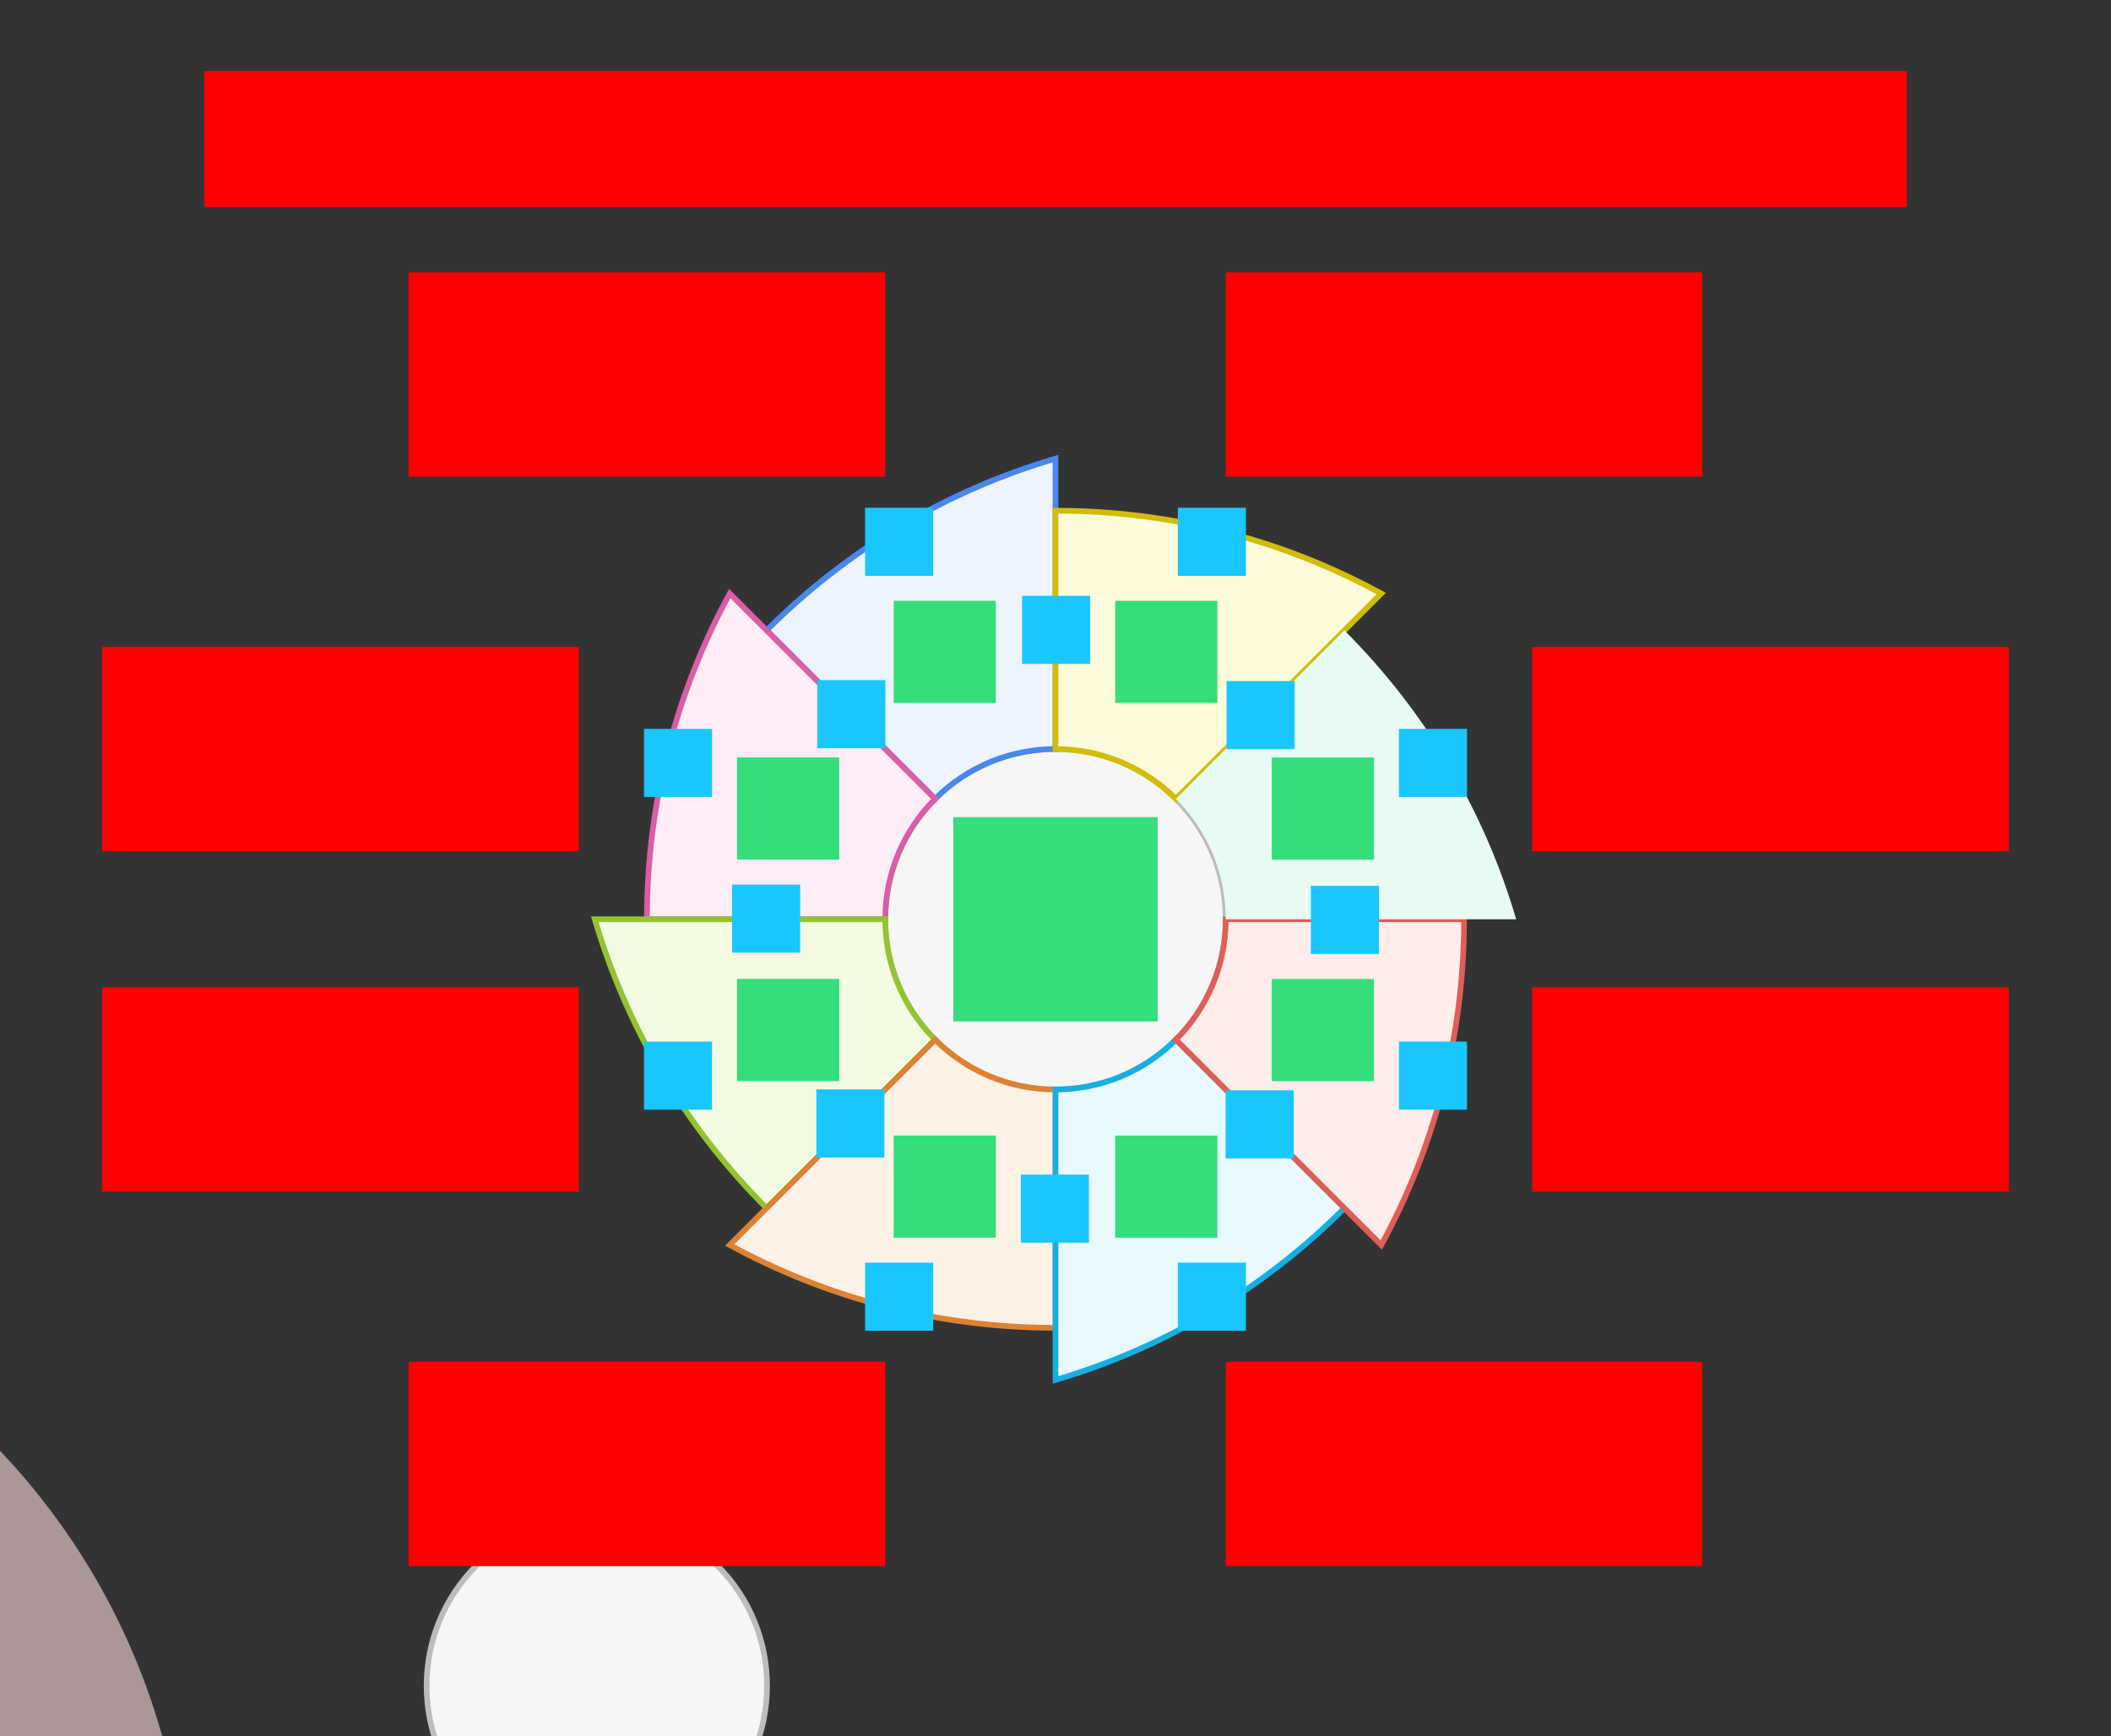
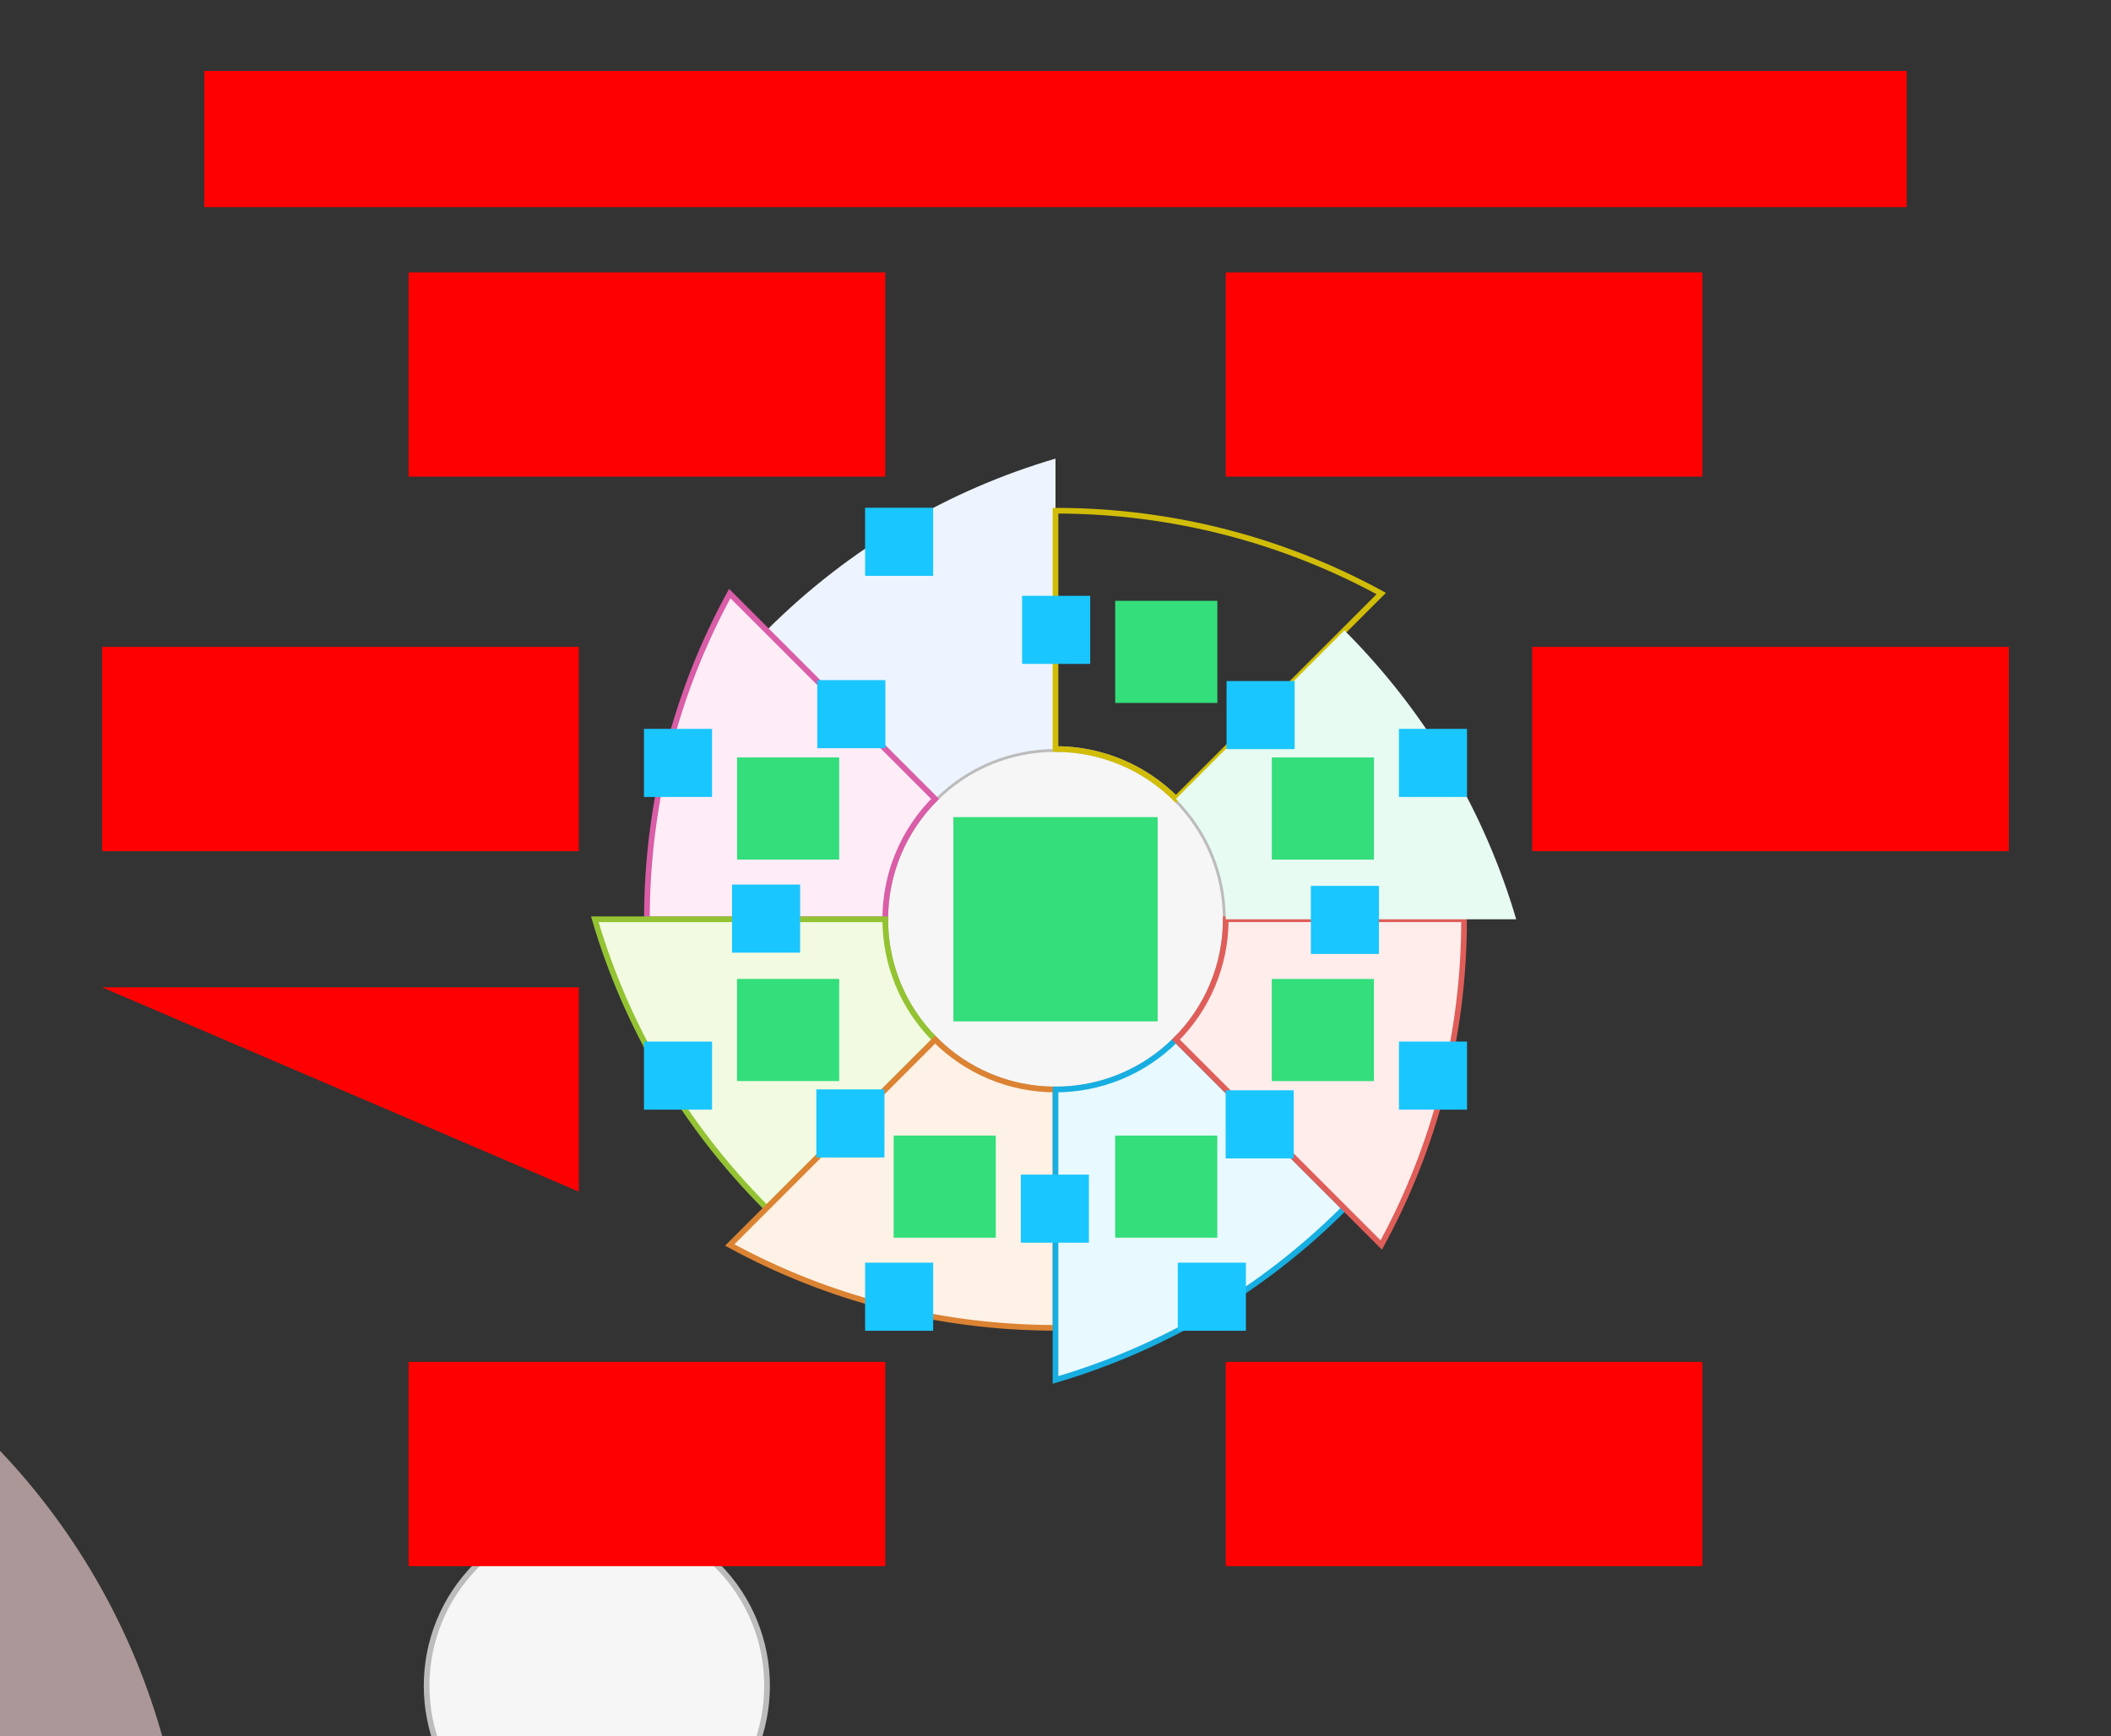
<svg xmlns="http://www.w3.org/2000/svg" width="744" height="612">
  <rect width="100%" height="100%" fill="#333333" stroke="none" />
  <g id="sector-color2-v4--family--8">
    <g id="lines">
      <g id="g-0">
        <ellipse id="cr-big" stroke="#bcbcbc" fill="#f6f6f6" stroke-width="2" stroke-linejoin="miter" transform="translate(312, 264)" cx="60" cy="60" rx="60" ry="60" />
      </g>
      <g id="g-8">
        <g id="cu_2">
          <path id="cu" transform="translate(270.177, 161.639)" fill="#edf4ff" d="M59.397 119.939 L0 60.542 C29.407 31.134 64.548 10.954 101.823 0 L101.823 102.365 C86.468 102.365 71.113 108.223 59.397 119.939 Z" />
-           <path id="cu_1" transform="translate(270.177, 161.639)" fill="none" stroke="#4987ec" stroke-width="2" stroke-linejoin="miter" stroke-linecap="none" stroke-miterlimit="4" d="M 59.397 119.939 L 0 60.542 C 29.407 31.134 64.548 10.954 101.823 0 L 101.823 102.365 C 86.468 102.365 71.113 108.223 59.397 119.939 Z" />
        </g>
      </g>
      <g id="g-7">
        <g id="cu_5">
          <path id="cu_3" transform="translate(228.002, 209.194)" fill="#feecf7" d="M84 114.809 L4.5475e-13 114.809 C-1.3487e-6 73.221 10.578 34.103 29.191 0 L101.574 72.383 C90.716 83.241 84 98.241 84 114.809 Z" />
          <path id="cu_4" transform="translate(228.002, 209.194)" fill="none" stroke="#d95da7" stroke-width="2" stroke-linejoin="miter" stroke-linecap="none" stroke-miterlimit="4" d="M 84 114.809 L 4.5475e-13 114.809 C -0 73.221 10.578 34.103 29.191 0 L 101.573 72.383 C 90.716 83.241 84 98.241 84 114.809 Z" />
        </g>
      </g>
      <g id="g-6">
        <g id="cu_8">
          <path id="cu_6" transform="translate(209.637, 324.002)" fill="#f2fae1" d="M119.939 42.426 L60.542 101.823 C31.134 72.416 10.954 37.276 0 6.4087e-6 L102.365 0 C102.365 15.355 108.223 30.711 119.939 42.426 Z" />
          <path id="cu_7" transform="translate(209.637, 324.002)" fill="none" stroke="#93c332" stroke-width="2" stroke-linejoin="miter" stroke-linecap="none" stroke-miterlimit="4" d="M 119.939 42.426 L 60.542 101.823 C 31.134 72.416 10.954 37.276 0 0 L 102.365 0 C 102.365 15.355 108.223 30.711 119.939 42.426 Z" />
        </g>
      </g>
      <g id="g-5">
        <g id="cu_11">
          <path id="cu_9" transform="translate(257.192, 366.426)" fill="#fef2e6" d="M114.809 17.574 L114.809 101.574 C73.221 101.574 34.103 90.995 0 72.383 L72.383 0 C83.241 10.858 98.241 17.574 114.809 17.574 Z" />
          <path id="cu_10" transform="translate(257.192, 366.426)" fill="none" stroke="#db8333" stroke-width="2" stroke-linejoin="miter" stroke-linecap="none" stroke-miterlimit="4" d="M 114.809 17.574 L 114.809 101.573 C 73.221 101.573 34.103 90.995 0 72.383 L 72.383 0 C 83.241 10.858 98.241 17.574 114.809 17.574 Z" />
        </g>
      </g>
      <g id="g-4">
        <g id="cu_14">
          <path id="cu_12" transform="translate(372, 366.426)" fill="#e8f9ff" d="M42.426 0 L101.823 59.397 C72.416 88.804 37.276 108.985 0 119.939 L1.3196e-6 17.574 C15.355 17.574 30.711 11.716 42.426 0 Z" />
          <path id="cu_13" transform="translate(372, 366.426)" fill="none" stroke="#17aee1" stroke-width="2" stroke-linejoin="miter" stroke-linecap="none" stroke-miterlimit="4" d="M 42.426 0 L 101.823 59.397 C 72.416 88.804 37.276 108.985 0 119.939 L 0 17.574 C 15.355 17.574 30.711 11.716 42.426 0 Z" />
        </g>
      </g>
      <g id="g-3">
        <g id="cu_17">
          <path id="cu_15" transform="translate(414.425, 324)" fill="#ffedeb" d="M17.574 9.0026e-5 L101.574 0 C101.574 41.588 90.995 80.706 72.383 114.809 L0 42.426 C10.858 31.569 17.574 16.569 17.574 9.0026e-5 Z" />
          <path id="cu_16" transform="translate(414.425, 324)" fill="none" stroke="#df5e59" stroke-width="2" stroke-linejoin="miter" stroke-linecap="none" stroke-miterlimit="4" d="M 17.574 0 L 101.574 0 C 101.574 41.588 90.995 80.706 72.383 114.809 L 0 42.426 C 10.858 31.569 17.574 16.569 17.574 0 Z" />
        </g>
      </g>
      <g id="g-2">
        <g id="cu_20">
-           <path id="cu_18" transform="translate(371.998, 180.003)" fill="#fefbdb" d="M9.0026e-5 84 L0 0 C41.588 2.1569e-6 80.706 10.578 114.809 29.191 L42.426 101.574 C31.569 90.716 16.569 84 9.0026e-5 84 Z" />
          <path id="cu_19" transform="translate(371.998, 180.003)" fill="none" stroke="#d1bd08" stroke-width="2" stroke-linejoin="miter" stroke-linecap="none" stroke-miterlimit="4" d="M 0 84 L 0 0 C 41.588 0 80.706 10.578 114.809 29.191 L 42.426 101.574 C 31.569 90.716 16.569 84 0 84 Z" />
        </g>
      </g>
      <g id="g-1">
        <path id="cu_21" transform="matrix(-9.934765898833575e-8, 1, -1, -9.934765898833575e-8, 534.363, 222.178)" fill="#e7fbf2" d="M59.397 119.939 L0 60.542 C29.407 31.134 64.548 10.954 101.823 0 L101.823 102.365 C86.468 102.365 71.113 108.223 59.397 119.939 Z">
          <path id="Intersect" transform="matrix(0.782, 0.624, -0.624, 0.782, 461.276, 212.164)" fill="#ff6c6c" d="M16.052 0 L0 143.103 L126.892 41.806 C95.076 19.508 57.381 4.636 16.052 0 Z">
            <ellipse id="Ellipse_5" fill="#ab9797" transform="matrix(0.707, 0.707, -0.707, 0.707, 304.115, 52.473)" cx="240" cy="240" rx="240" ry="240" />
            <path id="Subtract" transform="matrix(-0.782, -0.624, -0.624, 0.782, 593.098, 302.137)" fill="#ff6c6c" d="M159.154 155.028 L141.765 0 L8.1889e-6 27.977 L159.154 155.028 Z" />
          </path>
          <ellipse id="inner" stroke="#bcbcbc" fill="#f6f6f6" stroke-width="2" stroke-linejoin="miter" transform="matrix(-0.707, -0.707, 0.707, -0.707, 371.998, 408.854)" cx="60" cy="60" rx="60" ry="60" />
        </path>
      </g>
    </g>
    <path id="tx-cb-title" transform="matrix(1, -1.6081230200044232e-16, 1.6081230200044232e-16, 1, 72, 25)" fill="#ff00001a" d="M0 0 L600 0 L600 48 L0 48 L0 0 Z" />
    <path id="ic-cc-0" transform="matrix(1, -5.551115123125783e-17, 5.551115123125783e-17, 1, 336, 287.996)" fill="#33de7b1a" d="M0 0 L72 0 L72 72 L0 72 L0 0 Z" />
    <rect id="bt-cc-remove-8" fill="#1ac6ff33" transform="matrix(1, -5.551115123125783e-17, 5.551115123125783e-17, 1, 304.894, 178.961)" width="24" height="24" rx="0" ry="0" />
    <rect id="bt-cc-remove-7" fill="#1ac6ff33" transform="matrix(1, -5.551115123125783e-17, 5.551115123125783e-17, 1, 226.961, 256.894)" width="24" height="24" rx="0" ry="0" />
    <rect id="bt-cc-remove-6" fill="#1ac6ff33" transform="matrix(1, -5.551115123125783e-17, 5.551115123125783e-17, 1, 226.961, 367.106)" width="24" height="24" rx="0" ry="0" />
    <rect id="bt-cc-remove-5" fill="#1ac6ff33" transform="matrix(1, 0, 0, 1, 304.894, 445.039)" width="24" height="24" rx="0" ry="0" />
    <rect id="bt-cc-remove-4" fill="#1ac6ff33" transform="matrix(1, -5.551115123125783e-17, 5.551115123125783e-17, 1, 415.106, 445.039)" width="24" height="24" rx="0" ry="0" />
    <rect id="bt-cc-remove-3" fill="#1ac6ff33" transform="matrix(1, -5.551115123125783e-17, 5.551115123125783e-17, 1, 493.039, 367.106)" width="24" height="24" rx="0" ry="0" />
    <rect id="bt-cc-remove-2" fill="#1ac6ff33" transform="matrix(1, -5.551115123125783e-17, 5.551115123125783e-17, 1, 493.039, 256.894)" width="24" height="24" rx="0" ry="0" />
-     <rect id="bt-cc-remove-1" fill="#1ac6ff33" transform="matrix(1, 0, 0, 1, 415.107, 178.961)" width="24" height="24" rx="0" ry="0" />
    <rect id="bt-cc-add-9" fill="#1ac6ff33" transform="matrix(1, 1.3877787807814457e-17, -1.3877787807814457e-17, 1, 360.23, 210)" width="24" height="24" rx="0" ry="0" />
    <rect id="bt-cc-add-8" fill="#1ac6ff33" transform="matrix(1, 1.3877787807814457e-17, -1.3877787807814457e-17, 1, 288.038, 239.713)" width="24" height="24" rx="0" ry="0" />
    <rect id="bt-cc-add-7" fill="#1ac6ff33" transform="matrix(1, 1.3877787807814457e-17, -1.3877787807814457e-17, 1, 258, 311.77)" width="24" height="24" rx="0" ry="0" />
    <rect id="bt-cc-add-6" fill="#1ac6ff33" transform="matrix(1, 1.3877787807814457e-17, -1.3877787807814457e-17, 1, 287.713, 383.962)" width="24" height="24" rx="0" ry="0" />
    <rect id="bt-cc-add-5" fill="#1ac6ff33" transform="matrix(1, 1.3877787807814457e-17, -1.3877787807814457e-17, 1, 359.77, 414)" width="24" height="24" rx="0" ry="0" />
    <rect id="bt-cc-add-4" fill="#1ac6ff33" transform="matrix(1, 1.3877787807814457e-17, -1.3877787807814457e-17, 1, 431.962, 384.287)" width="24" height="24" rx="0" ry="0" />
    <rect id="bt-cc-add-3" fill="#1ac6ff33" transform="matrix(1, 1.3877787807814457e-17, -1.3877787807814457e-17, 1, 462, 312.23)" width="24" height="24" rx="0" ry="0" />
    <rect id="bt-cc-add-2" fill="#1ac6ff33" transform="matrix(1, 1.3877787807814457e-17, -1.3877787807814457e-17, 1, 432.287, 240.038)" width="24" height="24" rx="0" ry="0" />
-     <path id="ic-cc-8" transform="matrix(1, -5.551115123125783e-17, 5.551115123125783e-17, 1, 314.972, 211.762)" fill="#33de7b1a" d="M0 0 L36 0 L36 36 L0 36 L0 0 Z" />
    <path id="ic-cc-7" transform="matrix(1, 0, 0, 1, 259.767, 266.961)" fill="#33de7b1a" d="M0 0 L36 0 L36 36 L0 36 L0 0 Z" />
    <path id="ic-cc-6" transform="matrix(1, -5.551115123125783e-17, 5.551115123125783e-17, 1, 259.762, 345.028)" fill="#33de7b1a" d="M0 0 L36 0 L36 36 L0 36 L0 0 Z" />
    <path id="ic-cc-5" transform="matrix(1, -5.551115123125783e-17, 5.551115123125783e-17, 1, 314.96, 400.233)" fill="#33de7b1a" d="M0 0 L36 0 L36 36 L0 36 L0 0 Z" />
    <path id="ic-cc-4" transform="matrix(1, -5.551115123125783e-17, 5.551115123125783e-17, 1, 393.028, 400.238)" fill="#33de7b1a" d="M0 0 L36 0 L36 36 L0 36 L0 0 Z" />
    <path id="ic-cc-3" transform="matrix(1, 0, 0, 1, 448.233, 345.04)" fill="#33de7b1a" d="M0 0 L36 0 L36 36 L0 36 L0 0 Z" />
    <path id="ic-cc-2" transform="matrix(1, -5.551115123125783e-17, 5.551115123125783e-17, 1, 448.238, 266.972)" fill="#33de7b1a" d="M0 0 L36 0 L36 36 L0 36 L0 0 Z" />
    <path id="ic-cc-1" transform="matrix(1, -5.551115123125783e-17, 5.551115123125783e-17, 1, 393.04, 211.767)" fill="#33de7b1a" d="M0 0 L36 0 L36 36 L0 36 L0 0 Z" />
    <path id="tx-rb-8" transform="matrix(1, -5.551115123125783e-17, 5.551115123125783e-17, 1, 144, 96)" fill="#ff00001a" d="M0 0 L168 0 L168 72 L0 72 L0 0 Z" />
    <path id="tx-rc-7" transform="translate(36, 228)" fill="#ff00001a" d="M0 0 L168 0 L168 72 L0 72 L0 0 Z" />
-     <path id="tx-rc-6" transform="matrix(1, -5.551115123125783e-17, 5.551115123125783e-17, 1, 36, 348)" fill="#ff00001a" d="M0 0 L168 0 L168 72 L0 72 L0 0 Z" />
+     <path id="tx-rc-6" transform="matrix(1, -5.551115123125783e-17, 5.551115123125783e-17, 1, 36, 348)" fill="#ff00001a" d="M0 0 L168 0 L168 72 L0 0 Z" />
    <path id="tx-rt-5" transform="matrix(1, -5.551115123125783e-17, 5.551115123125783e-17, 1, 144, 480)" fill="#ff00001a" d="M0 0 L168 0 L168 72 L0 72 L0 0 Z" />
    <path id="tx-lt-4" transform="matrix(1, -5.551115123125783e-17, 5.551115123125783e-17, 1, 432, 480)" fill="#ff00001a" d="M0 0 L168 0 L168 72 L0 72 L0 0 Z" />
-     <path id="tx-lc-3" transform="matrix(1, -5.551115123125783e-17, 5.551115123125783e-17, 1, 540, 348)" fill="#ff00001a" d="M0 0 L168 0 L168 72 L0 72 L0 0 Z" />
    <path id="tx-lc-2" transform="translate(540, 228)" fill="#ff00001a" d="M0 0 L168 0 L168 72 L0 72 L0 0 Z" />
    <path id="tx-lb-1" transform="matrix(1, -5.551115123125783e-17, 5.551115123125783e-17, 1, 432, 96)" fill="#ff00001a" d="M0 0 L168 0 L168 72 L0 72 L0 0 Z" />
  </g>
</svg>